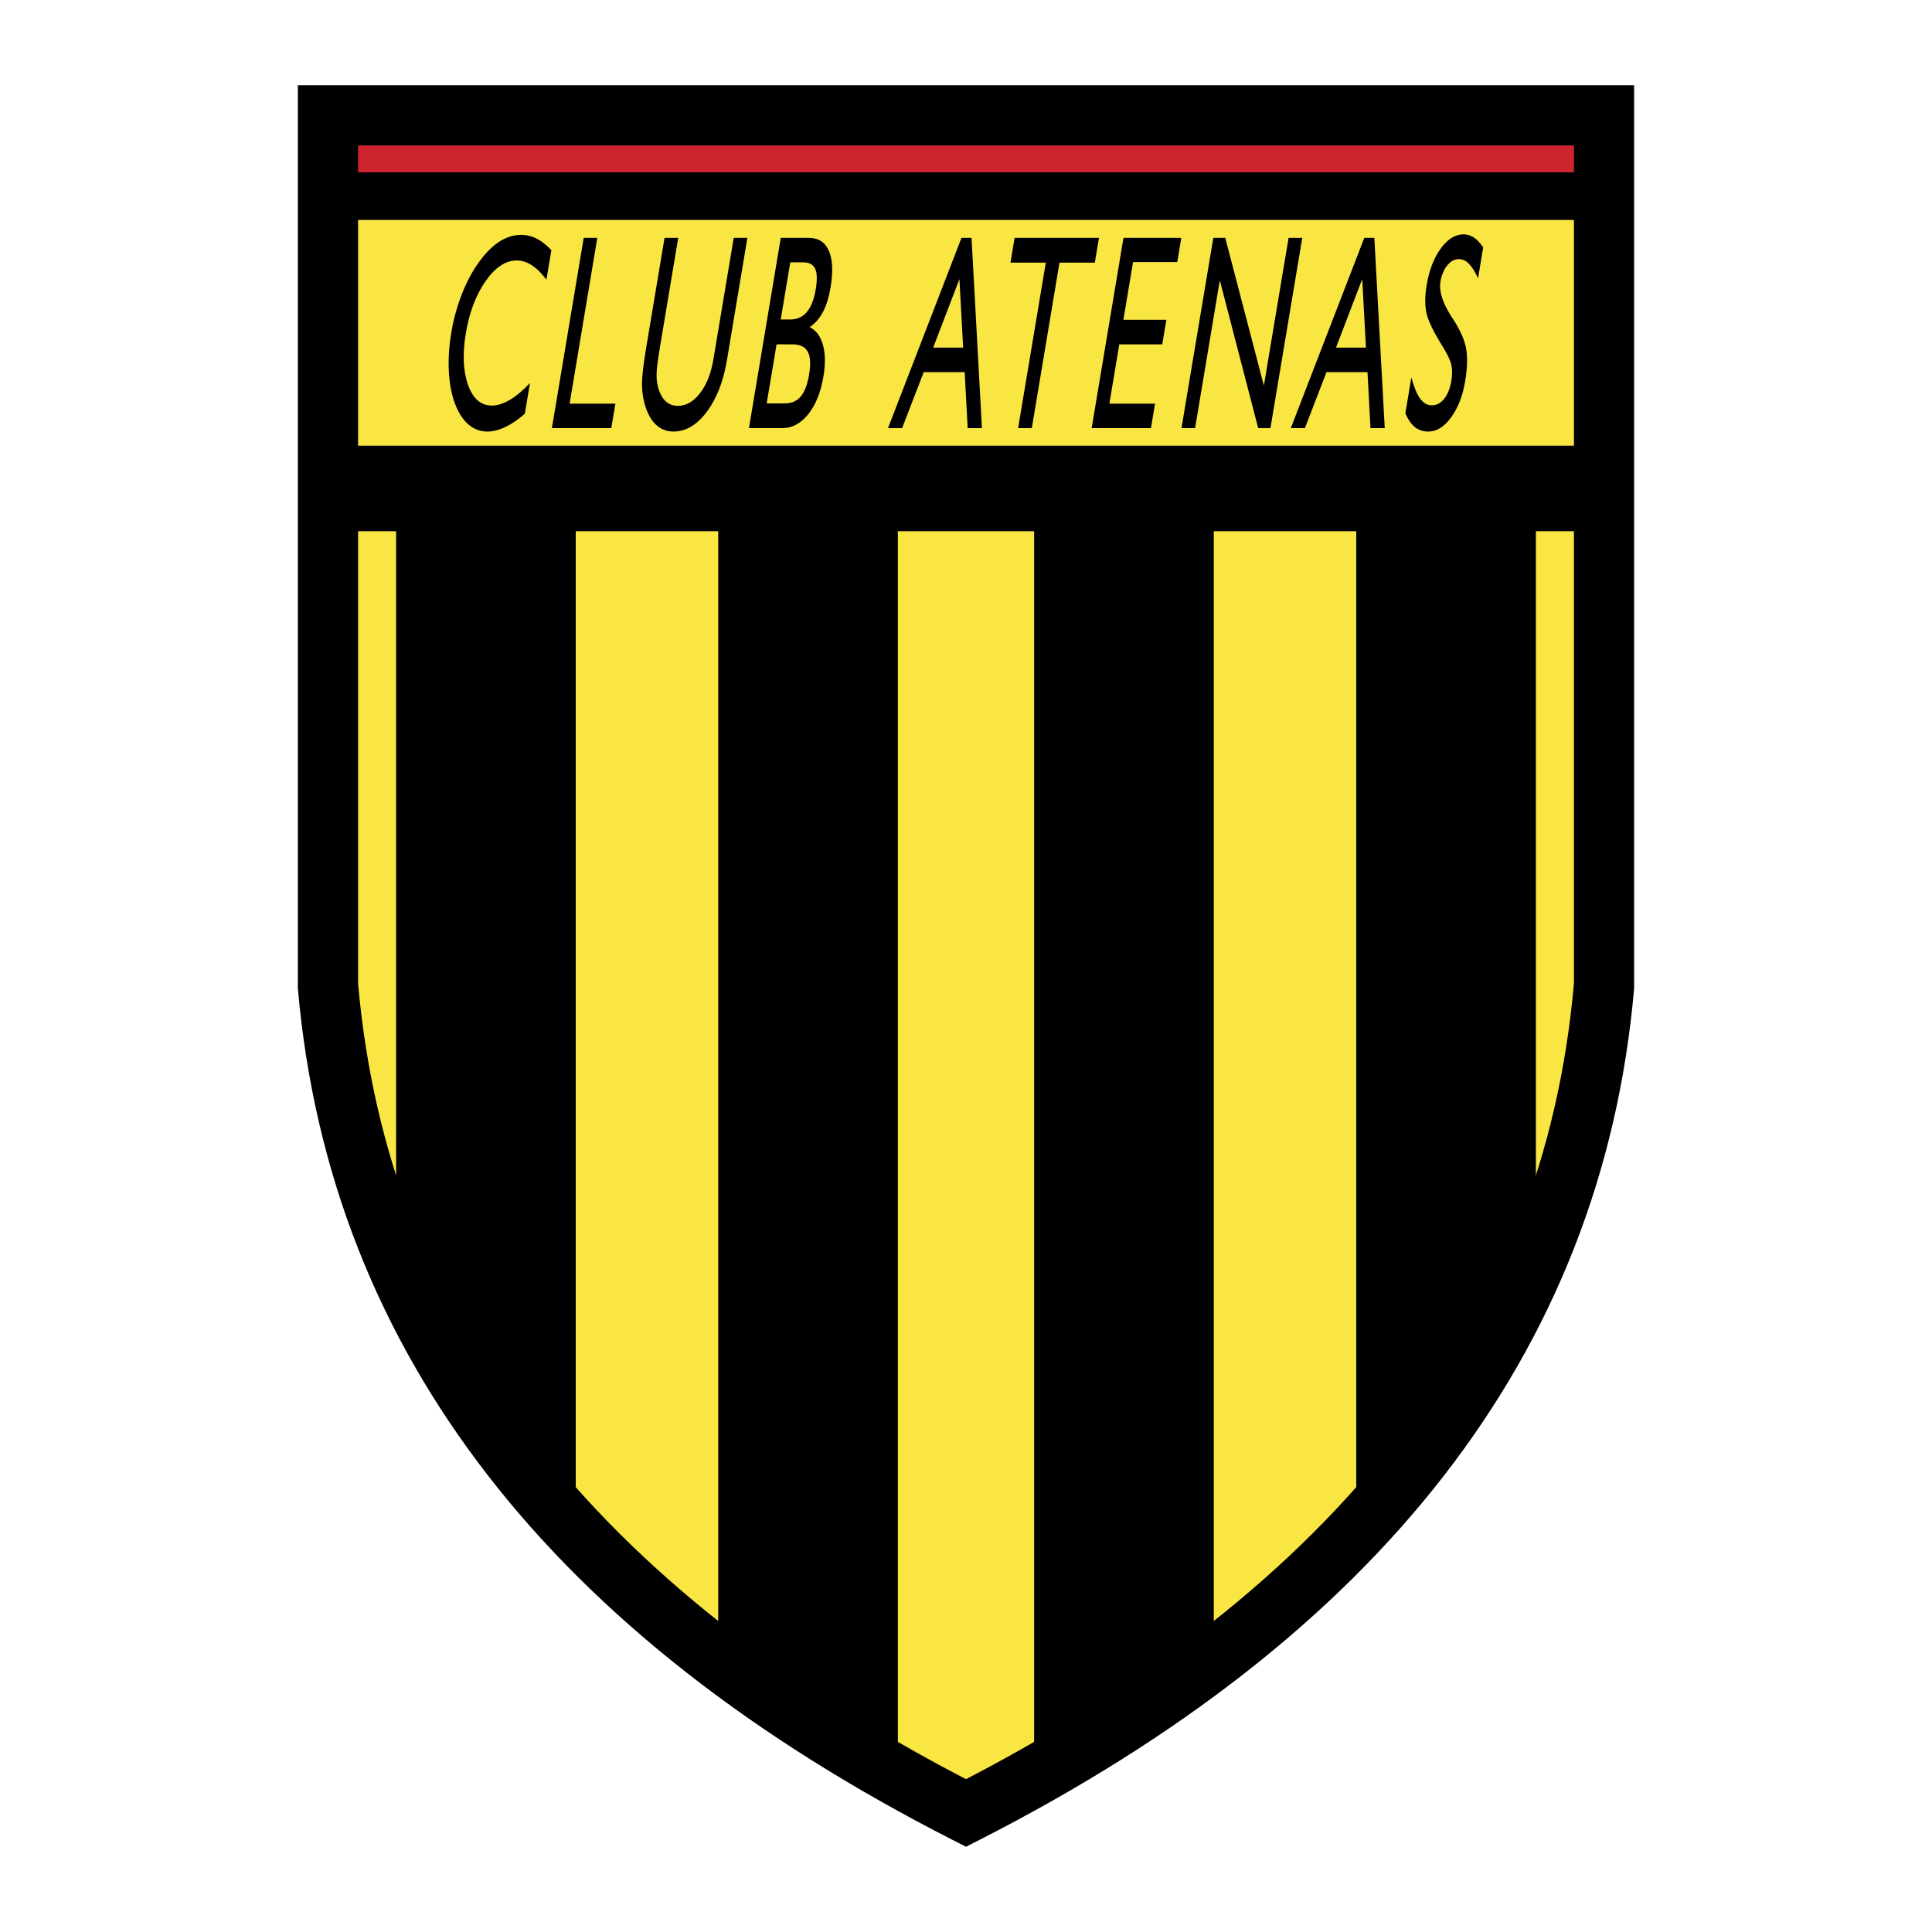
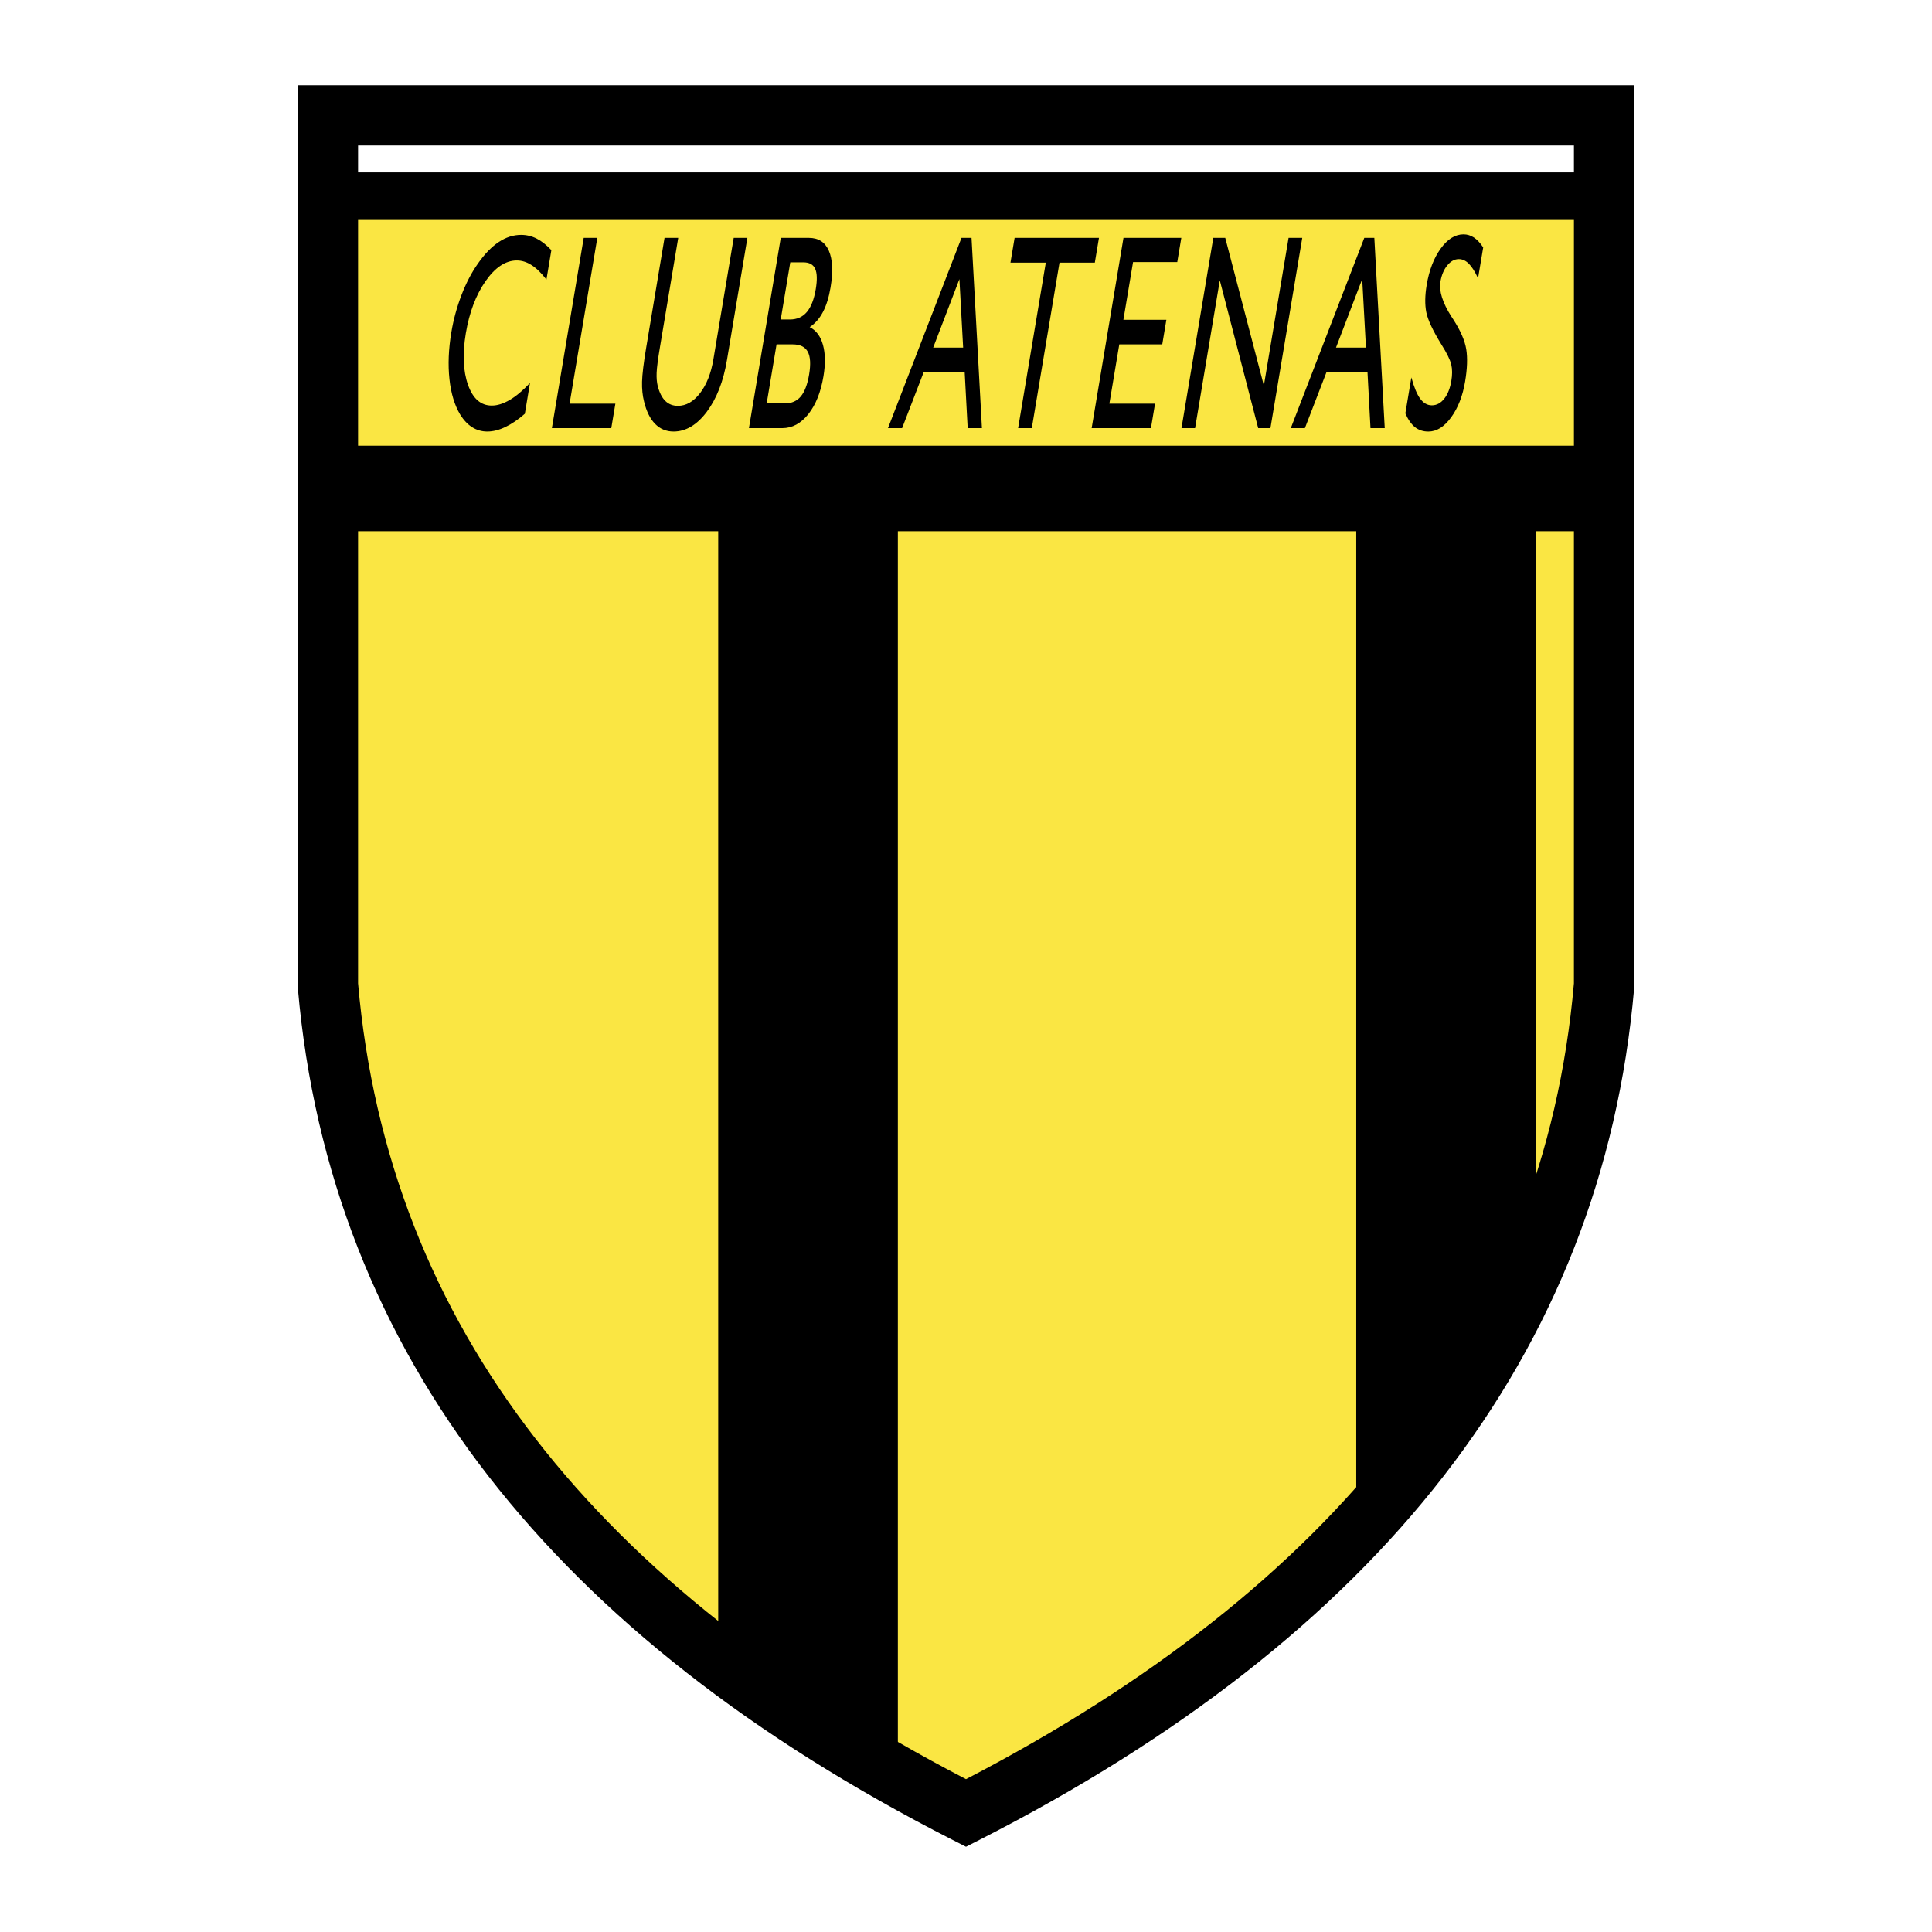
<svg xmlns="http://www.w3.org/2000/svg" version="1.0" id="Layer_1" x="0px" y="0px" width="192.756px" height="192.756px" viewBox="0 0 192.756 192.756" enable-background="new 0 0 192.756 192.756" xml:space="preserve">
  <g>
-     <polygon fill-rule="evenodd" clip-rule="evenodd" fill="#FFFFFF" points="0,0 192.756,0 192.756,192.756 0,192.756 0,0  " />
-     <polygon fill-rule="evenodd" clip-rule="evenodd" fill="#CD242E" points="32.646,10.936 160.188,10.936 160.188,19.387    32.646,19.387 32.646,10.936  " />
    <polygon fill-rule="evenodd" clip-rule="evenodd" fill="#FAE643" points="33.737,19.175 159.314,19.175 159.314,47.218    33.737,47.218 33.737,19.175  " />
    <path fill-rule="evenodd" clip-rule="evenodd" d="M52.877,38.21l-0.513,3.069c-0.659,0.578-1.308,1.022-1.94,1.321   c-0.633,0.303-1.237,0.455-1.809,0.455c-0.547,0-1.049-0.145-1.498-0.426c-0.452-0.281-0.853-0.708-1.203-1.267   c-0.557-0.924-0.917-2.105-1.072-3.534c-0.154-1.434-0.093-2.993,0.189-4.676c0.213-1.274,0.551-2.513,1.011-3.711   c0.459-1.198,1.007-2.245,1.637-3.141c0.671-0.96,1.367-1.679,2.081-2.151c0.715-0.477,1.459-0.715,2.233-0.715   c0.538,0,1.054,0.123,1.542,0.368c0.488,0.245,0.982,0.632,1.475,1.155l-0.492,2.938c-0.499-0.65-0.992-1.13-1.475-1.44   c-0.482-0.311-0.976-0.469-1.478-0.469c-1.121,0-2.163,0.689-3.124,2.069c-0.96,1.378-1.617,3.112-1.965,5.191   c-0.343,2.05-0.271,3.769,0.217,5.148c0.489,1.379,1.28,2.069,2.368,2.069c0.557,0,1.154-0.188,1.787-0.556   C51.483,39.539,52.161,38.969,52.877,38.21L52.877,38.21z M55.062,42.716l3.175-18.983h1.357l-2.766,16.539h4.569l-0.409,2.444   H55.062L55.062,42.716z M66.301,23.733h1.366l-1.823,10.899c-0.203,1.209-0.313,2.069-0.332,2.574   c-0.019,0.505,0.02,0.95,0.111,1.318c0.172,0.661,0.428,1.155,0.76,1.48c0.334,0.325,0.751,0.487,1.244,0.487   c0.832,0,1.573-0.426,2.223-1.274c0.649-0.848,1.092-1.971,1.326-3.365l2.027-12.12h1.365l-2.041,12.203   c-0.354,2.116-1.024,3.831-2.006,5.145c-0.983,1.314-2.092,1.975-3.322,1.975c-0.727,0-1.341-0.256-1.84-0.765   c-0.5-0.509-0.87-1.26-1.106-2.246c-0.148-0.585-0.214-1.242-0.195-1.964s0.152-1.838,0.403-3.339L66.301,23.733L66.301,23.733z    M77.478,34.358l-0.985,5.888h1.823c0.666,0,1.195-0.234,1.581-0.696c0.386-0.466,0.664-1.199,0.83-2.192   c0.172-1.029,0.125-1.787-0.139-2.271c-0.264-0.484-0.767-0.729-1.506-0.729H77.478L77.478,34.358z M74.722,42.716l3.175-18.983   H80.7c0.957,0,1.622,0.43,1.997,1.289c0.375,0.859,0.431,2.083,0.166,3.665c-0.163,0.974-0.416,1.79-0.758,2.44   s-0.785,1.156-1.322,1.509c0.645,0.325,1.087,0.917,1.325,1.776c0.238,0.859,0.254,1.906,0.048,3.137   c-0.263,1.574-0.765,2.831-1.503,3.762c-0.741,0.935-1.61,1.404-2.606,1.404H74.722L74.722,42.716z M77.893,31.875h0.926   c0.697,0,1.259-0.249,1.679-0.744c0.423-0.499,0.72-1.26,0.891-2.282c0.156-0.931,0.134-1.61-0.061-2.036   c-0.195-0.426-0.588-0.639-1.173-0.639h-1.309L77.893,31.875L77.893,31.875z M93.104,34.683h2.99l-0.373-6.837L93.104,34.683   L93.104,34.683z M88.595,42.716l7.333-18.983h1.002l1.038,18.983h-1.422l-0.299-5.589h-4.088l-2.156,5.589H88.595L88.595,42.716z    M101.578,42.716l2.762-16.513h-3.526l0.413-2.47h8.417l-0.413,2.47h-3.525l-2.763,16.513H101.578L101.578,42.716z M108.915,42.716   l3.175-18.983h5.77l-0.404,2.415h-4.411l-0.963,5.755h4.287l-0.41,2.455h-4.287l-0.989,5.914h4.556l-0.409,2.444H108.915   L108.915,42.716z M117.877,42.716l3.175-18.983h1.191l3.854,14.737l2.465-14.737h1.365l-3.175,18.983h-1.221l-3.83-14.748   l-2.467,14.748H117.877L117.877,42.716z M133.292,34.683h2.99l-0.374-6.837L133.292,34.683L133.292,34.683z M128.783,42.716   l7.333-18.983h1.002l1.038,18.983h-1.422l-0.299-5.589h-4.089l-2.156,5.589H128.783L128.783,42.716z M140.212,41.24l0.6-3.585   c0.268,0.986,0.564,1.697,0.887,2.13c0.323,0.433,0.71,0.653,1.157,0.653c0.475,0,0.888-0.22,1.234-0.657   c0.347-0.437,0.585-1.033,0.711-1.784c0.103-0.614,0.101-1.159-0.007-1.621c-0.108-0.466-0.438-1.141-0.991-2.018   c-0.853-1.383-1.354-2.455-1.503-3.213c-0.148-0.758-0.136-1.668,0.04-2.714c0.246-1.473,0.714-2.686,1.399-3.632   c0.686-0.946,1.445-1.418,2.277-1.418c0.369,0,0.718,0.108,1.04,0.318c0.322,0.213,0.632,0.545,0.923,0.985l-0.515,3.08   c-0.308-0.668-0.617-1.155-0.922-1.458c-0.306-0.304-0.638-0.455-0.994-0.455c-0.429,0-0.816,0.213-1.156,0.632   c-0.343,0.419-0.57,0.964-0.681,1.621c-0.156,0.938,0.214,2.108,1.108,3.501c0.073,0.108,0.129,0.191,0.163,0.246   c0.731,1.13,1.166,2.13,1.305,2.993s0.102,1.935-0.111,3.209c-0.241,1.444-0.708,2.643-1.396,3.585   c-0.688,0.946-1.447,1.419-2.274,1.419c-0.517,0-0.959-0.145-1.327-0.433C140.812,42.333,140.489,41.872,140.212,41.24   L140.212,41.24z" />
    <path fill-rule="evenodd" clip-rule="evenodd" fill="#FAE643" d="M32.722,48.732h126.694l0.618,47.773   c-3.708,37.225-24.721,65.352-63.038,84.379c-41.201-20.268-62.626-47.98-64.274-83.139V48.732L32.722,48.732z" />
-     <path fill-rule="evenodd" clip-rule="evenodd" d="M39.52,48.732h17.923v104.824c-6.89-7.693-12.864-16.307-17.923-25.838V48.732   L39.52,48.732z" />
    <path fill-rule="evenodd" clip-rule="evenodd" d="M153.235,48.732h-17.922v104.824c6.889-7.693,12.863-16.307,17.922-25.838V48.732   L153.235,48.732z" />
    <polygon fill-rule="evenodd" clip-rule="evenodd" points="71.657,48.732 89.58,48.732 89.58,177.672 71.657,166.648 71.657,48.732     " />
-     <polygon fill-rule="evenodd" clip-rule="evenodd" points="121.099,48.732 103.176,48.732 103.176,177.672 121.099,166.648    121.099,48.732  " />
    <path d="M32.722,8.504h127.312h3.002v3.002v86.861v0.258c-1.596,18.262-7.988,34.455-19.019,48.658   c-10.936,14.08-26.415,26.146-46.279,36.275l-1.36,0.693l-1.36-0.693c-19.865-10.131-35.343-22.195-46.279-36.275   c-11.031-14.203-17.424-30.396-19.02-48.658v-0.258V11.506V8.504H32.722L32.722,8.504z M35.725,17.201h121.307v-2.691H35.725   V17.201L35.725,17.201z M157.031,21.943H35.725v22.524h121.307V21.943L157.031,21.943z M35.725,52.998v45.112   c1.494,17.102,7.461,32.24,17.752,45.49c10.138,13.055,24.486,24.334,42.901,33.908c18.415-9.574,32.763-20.854,42.9-33.908   c10.291-13.25,16.259-28.389,17.753-45.49V52.998H35.725L35.725,52.998z" />
  </g>
</svg>